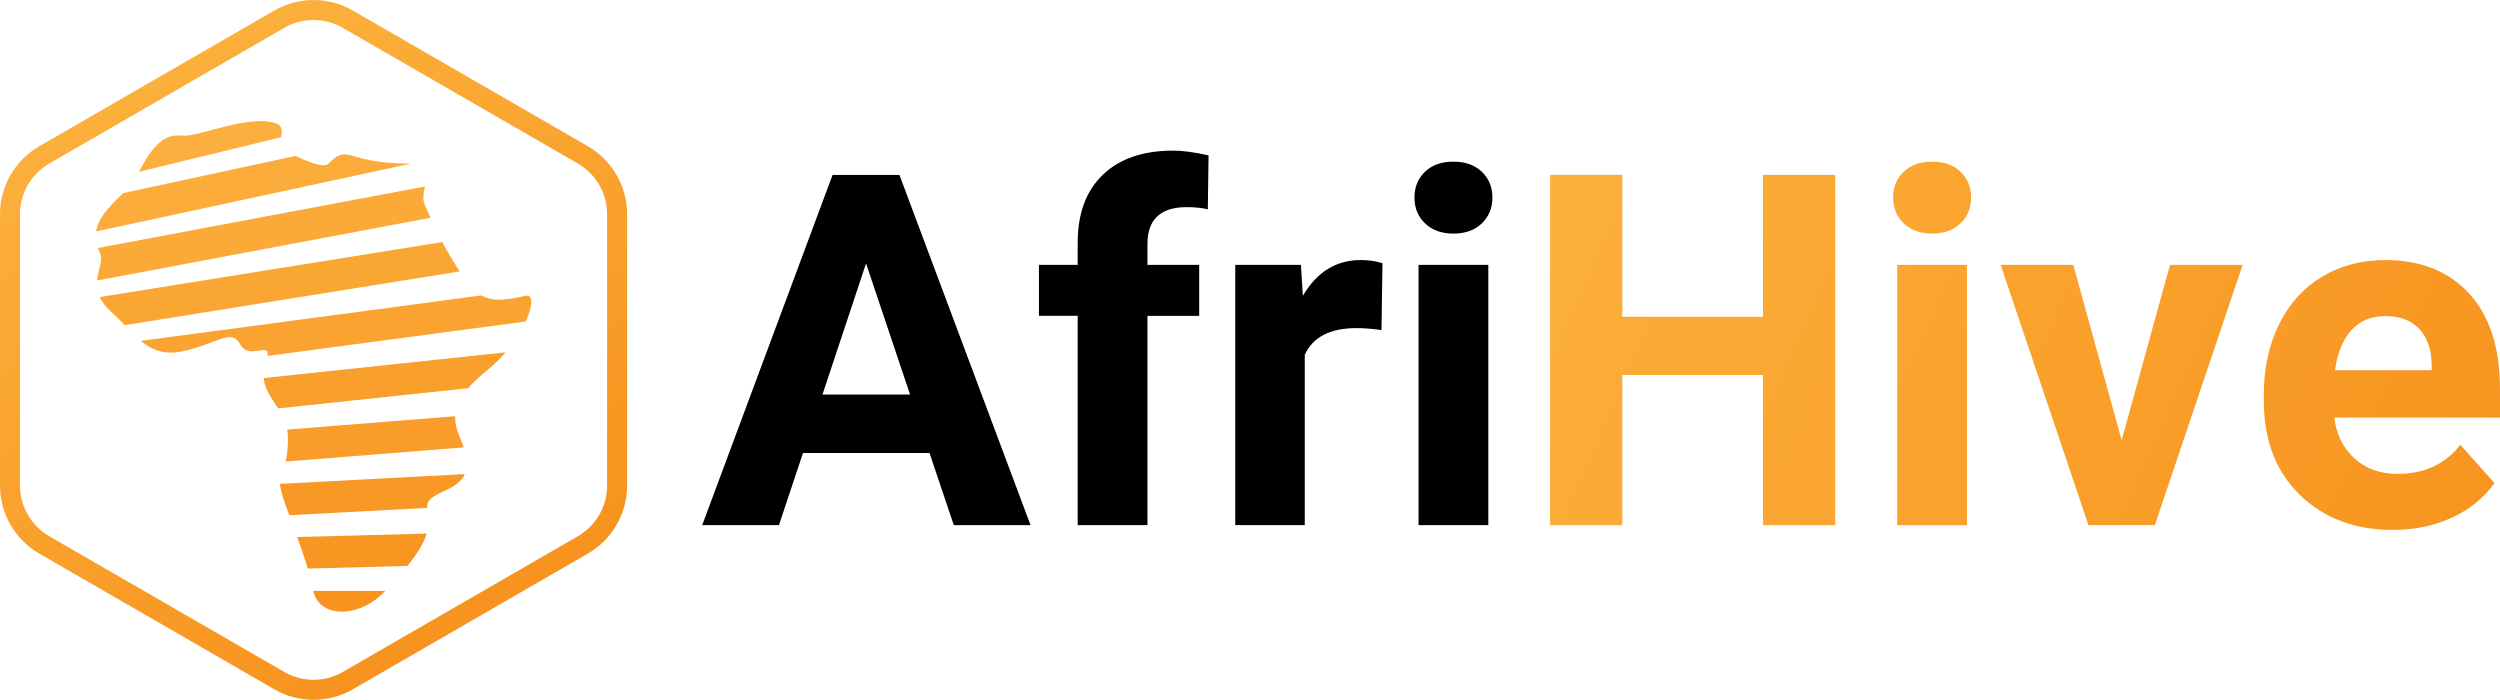
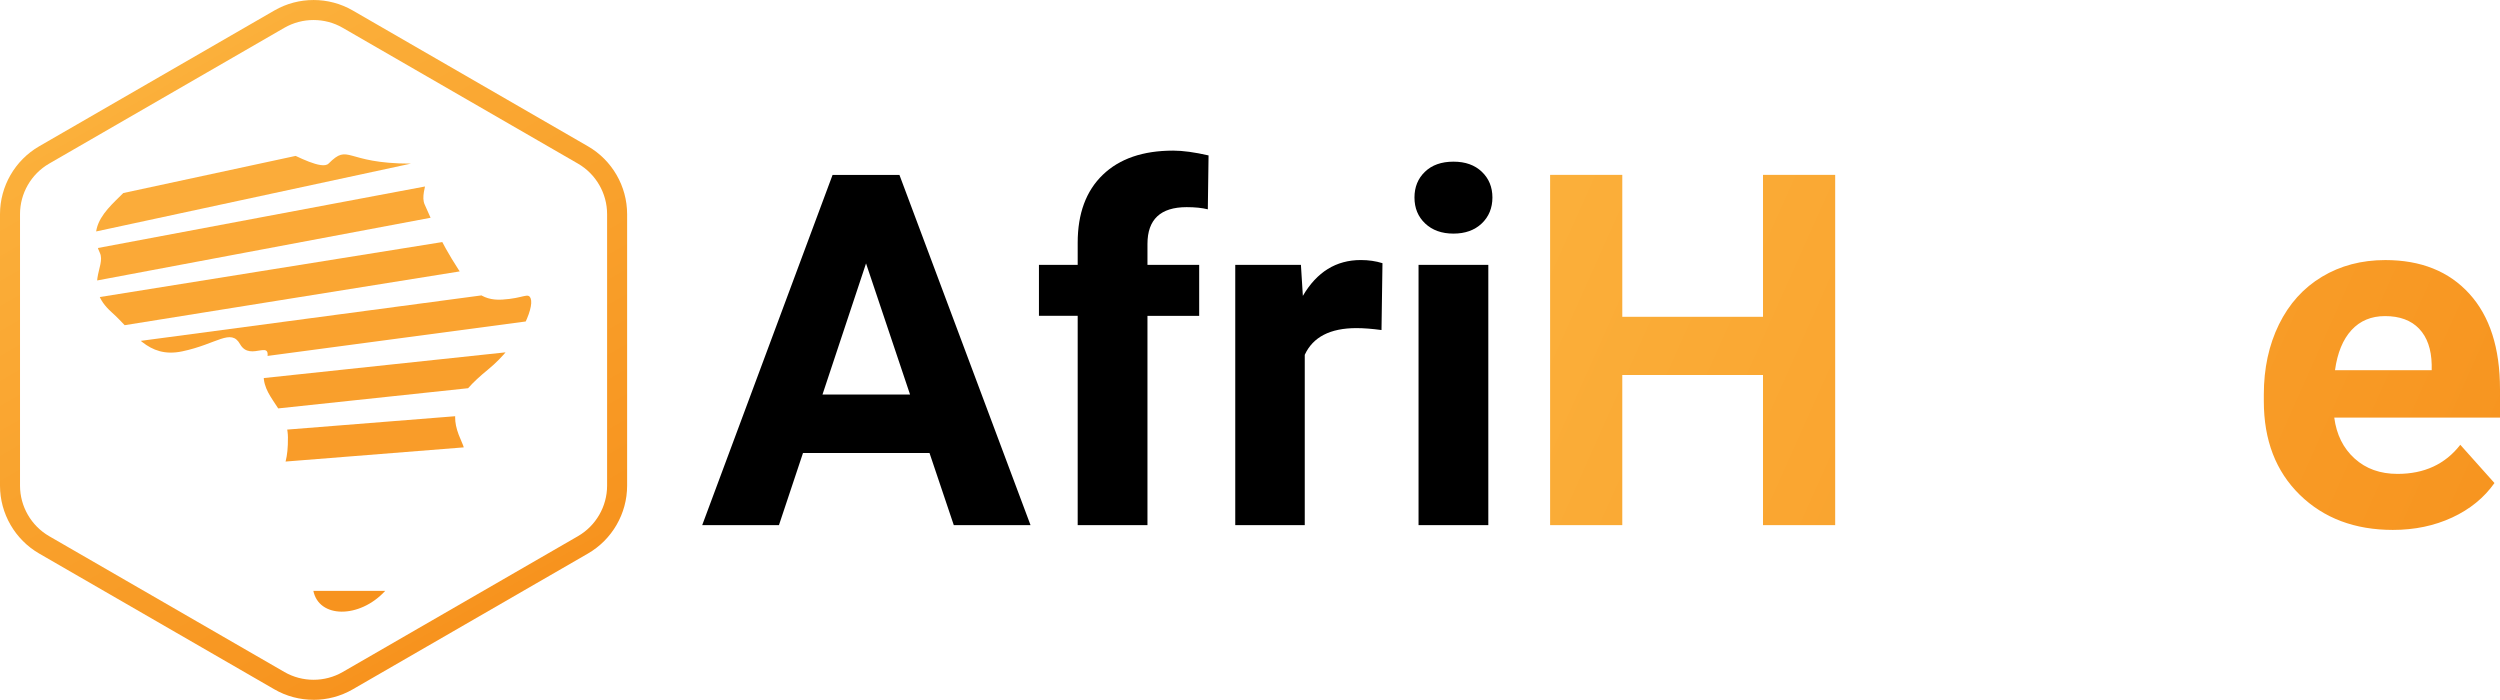
<svg xmlns="http://www.w3.org/2000/svg" xmlns:xlink="http://www.w3.org/1999/xlink" id="Layer_2" viewBox="0 0 749.22 209.72">
  <defs>
    <style>
      .cls-1 {
        fill: #f89622;
      }

      .cls-2 {
        fill: #fbac3a;
      }

      .cls-3 {
        fill: #f89925;
      }

      .cls-4 {
        fill: url(#linear-gradient-2);
      }

      .cls-5 {
        fill: #fcaf3e;
      }

      .cls-6 {
        fill: #faa330;
      }

      .cls-7 {
        fill: none;
      }

      .cls-8 {
        fill: url(#linear-gradient-4);
      }

      .cls-9 {
        fill: #f99c29;
      }

      .cls-10 {
        fill: url(#linear-gradient-3);
      }

      .cls-11 {
        fill: url(#linear-gradient-5);
      }

      .cls-12 {
        fill: #fba937;
      }

      .cls-13 {
        fill: #f99f2c;
      }

      .cls-14 {
        fill: #faa633;
      }

      .cls-15 {
        fill: #f7931e;
      }

      .cls-16 {
        fill: url(#linear-gradient);
      }

      .cls-17 {
        clip-path: url(#clippath);
      }
    </style>
    <linearGradient id="linear-gradient" x1="448.4" y1="78.55" x2="738.74" y2="208.47" gradientUnits="userSpaceOnUse">
      <stop offset="0" stop-color="#fbb03b" />
      <stop offset="1" stop-color="#f7931e" />
    </linearGradient>
    <linearGradient id="linear-gradient-2" x1="460.5" y1="51.5" x2="750.85" y2="181.42" xlink:href="#linear-gradient" />
    <linearGradient id="linear-gradient-3" x1="467.01" y1="36.95" x2="757.36" y2="166.86" xlink:href="#linear-gradient" />
    <linearGradient id="linear-gradient-4" x1="478.09" y1="12.18" x2="768.44" y2="142.09" xlink:href="#linear-gradient" />
    <linearGradient id="linear-gradient-5" x1="46.98" y1="23.48" x2="140.95" y2="186.24" xlink:href="#linear-gradient" />
    <clipPath id="clippath">
      <path class="cls-7" d="M98.47,49.02c-1.94,1.94-9.56-2.23-12.85-3.7-3.92-1.75,1.37-6.98-3.05-8.41-8.3-2.68-23.04,4.24-27.96,3.73-4.79-.5-8.6,1.82-13.64,12.22-3.16,6.52-16.27,11.86-11.05,22.9,1.96,4.14-5.07,10.1,3.52,17.8,6.74,6.04,10.73,13.93,21.16,11.74,10.43-2.19,14.62-7,17.34-2.17,3.19,5.66,10.41-2.62,7.66,5.94-3.02,9.36,6.59,12.37,6.69,21.95.14,13.06-4.82,8.48-.94,19.72,2.96,8.56,6.92,17.85,8.54,26.23s13.83,8.45,21.48.19,15-16.16,12.81-24.24c-2.11-7.8,17.81-3.48,9.9-21.16-3.57-7.96-1.73-12.92,8.21-21.04,9.2-7.52,13.89-18.32,12.75-21.26-.74-1.91-2.03-.06-8.55.33-6.52.38-9.31-3.21-13.01-8.89-6.09-9.35-8.24-15.42-10.19-19.56-2.1-4.48,4.99-12.31-4.34-12.31-19.75,0-18.26-6.24-24.49,0Z" />
    </clipPath>
  </defs>
  <g id="Layer_1-2" data-name="Layer_1">
    <g>
      <g>
        <path d="M278.57,135.75h-37.92l-7.21,21.63h-23l39.07-104.96h20.04l39.29,104.96h-23l-7.28-21.63ZM246.49,118.23h26.24l-13.19-39.29-13.05,39.29Z" />
        <path d="M322.97,157.37v-62.72h-11.61v-15.28h11.61v-6.63c0-8.75,2.51-15.53,7.53-20.36,5.02-4.83,12.05-7.24,21.09-7.24,2.88,0,6.42.48,10.6,1.44l-.22,16.15c-1.73-.43-3.84-.65-6.34-.65-7.83,0-11.75,3.68-11.75,11.03v6.27h15.5v15.28h-15.5v62.72h-20.91Z" />
        <path d="M414.02,98.91c-2.84-.38-5.33-.58-7.5-.58-7.88,0-13.05,2.67-15.5,8v51.04h-20.83v-78h19.68l.58,9.3c4.18-7.16,9.97-10.74,17.37-10.74,2.31,0,4.47.31,6.49.94l-.29,20.04Z" />
        <path d="M423.9,59.19c0-3.12,1.04-5.7,3.14-7.71,2.09-2.02,4.94-3.03,8.54-3.03s6.39,1.01,8.51,3.03c2.11,2.02,3.17,4.59,3.17,7.71s-1.07,5.77-3.21,7.79c-2.14,2.02-4.96,3.03-8.47,3.03s-6.33-1.01-8.47-3.03c-2.14-2.02-3.21-4.61-3.21-7.79ZM446.03,157.37h-20.91v-78h20.91v78Z" />
        <path class="cls-16" d="M549.98,157.37h-21.63v-44.98h-42.17v44.98h-21.63V52.41h21.63v42.53h42.17v-42.53h21.63v104.96Z" />
-         <path class="cls-4" d="M567.35,59.19c0-3.12,1.04-5.7,3.14-7.71,2.09-2.02,4.94-3.03,8.54-3.03s6.39,1.01,8.51,3.03c2.11,2.02,3.17,4.59,3.17,7.71s-1.07,5.77-3.21,7.79c-2.14,2.02-4.96,3.03-8.47,3.03s-6.33-1.01-8.47-3.03c-2.14-2.02-3.21-4.61-3.21-7.79ZM589.48,157.37h-20.91v-78h20.91v78Z" />
-         <path class="cls-10" d="M635.83,131.93l14.49-52.55h21.77l-26.31,78h-19.9l-26.31-78h21.77l14.49,52.55Z" />
        <path class="cls-8" d="M717.15,158.81c-11.44,0-20.75-3.51-27.93-10.52-7.18-7.02-10.78-16.36-10.78-28.04v-2.02c0-7.83,1.51-14.84,4.54-21.01,3.03-6.17,7.32-10.93,12.87-14.27,5.55-3.34,11.88-5.01,18.99-5.01,10.67,0,19.07,3.36,25.19,10.09,6.13,6.73,9.19,16.27,9.19,28.62v8.51h-49.67c.67,5.09,2.7,9.18,6.09,12.25,3.39,3.08,7.68,4.61,12.87,4.61,8.03,0,14.3-2.91,18.81-8.72l10.24,11.46c-3.12,4.42-7.35,7.87-12.69,10.34-5.33,2.47-11.25,3.71-17.73,3.71ZM714.77,94.73c-4.13,0-7.49,1.4-10.06,4.2-2.57,2.8-4.22,6.81-4.94,12.02h28.98v-1.67c-.1-4.63-1.35-8.22-3.75-10.75-2.4-2.53-5.82-3.8-10.24-3.8Z" />
      </g>
      <path class="cls-11" d="M93.96,209.72c-4.06,0-8.12-1.04-11.74-3.14L11.74,165.89c-7.24-4.18-11.74-11.97-11.74-20.33v-81.39c0-8.36,4.5-16.15,11.74-20.33L82.23,3.14c7.24-4.18,16.24-4.18,23.48,0l70.49,40.7c7.24,4.18,11.74,11.97,11.74,20.33v81.39c0,8.36-4.5,16.15-11.74,20.33l-70.49,40.7c-3.62,2.09-7.68,3.14-11.74,3.14ZM93.96,6c-3.02,0-6.04.78-8.74,2.33L14.74,49.03c-5.39,3.11-8.74,8.91-8.74,15.13v81.39c0,6.22,3.35,12.02,8.74,15.14l70.49,40.7c5.39,3.11,12.09,3.11,17.48,0l70.49-40.7c5.39-3.11,8.74-8.91,8.74-15.14v-81.39c0-6.22-3.35-12.02-8.74-15.13L102.7,8.33c-2.69-1.56-5.72-2.33-8.74-2.33Z" />
      <g class="cls-17">
        <g>
          <rect class="cls-15" x="24.35" y="177.08" width="147.7" height="9.57" />
-           <rect class="cls-1" x="23.79" y="160.72" width="147.28" height="9.54" transform="translate(-4.32 2.62) rotate(-1.51)" />
-           <rect class="cls-3" x="23.18" y="144.35" width="146.97" height="9.52" transform="translate(-7.74 5.31) rotate(-3.03)" />
          <rect class="cls-9" x="22.52" y="127.98" width="146.76" height="9.51" transform="translate(-10.22 8.02) rotate(-4.55)" />
          <rect class="cls-13" x="21.81" y="111.61" width="146.66" height="9.5" transform="translate(-11.78 10.72) rotate(-6.07)" />
          <rect class="cls-6" x="21.05" y="95.23" width="146.66" height="9.5" transform="translate(-12.39 13.36) rotate(-7.6)" />
          <rect class="cls-14" x="20.23" y="78.85" width="146.76" height="9.51" transform="translate(-12.07 15.9) rotate(-9.12)" />
          <rect class="cls-12" x="19.36" y="62.47" width="146.97" height="9.52" transform="translate(-10.82 18.31) rotate(-10.65)" />
          <rect class="cls-2" x="18.44" y="46.08" width="147.28" height="9.54" transform="translate(-8.65 20.54) rotate(-12.16)" />
-           <rect class="cls-5" x="17.47" y="29.69" width="147.7" height="9.57" transform="translate(-5.56 22.56) rotate(-13.67)" />
        </g>
      </g>
    </g>
  </g>
</svg>